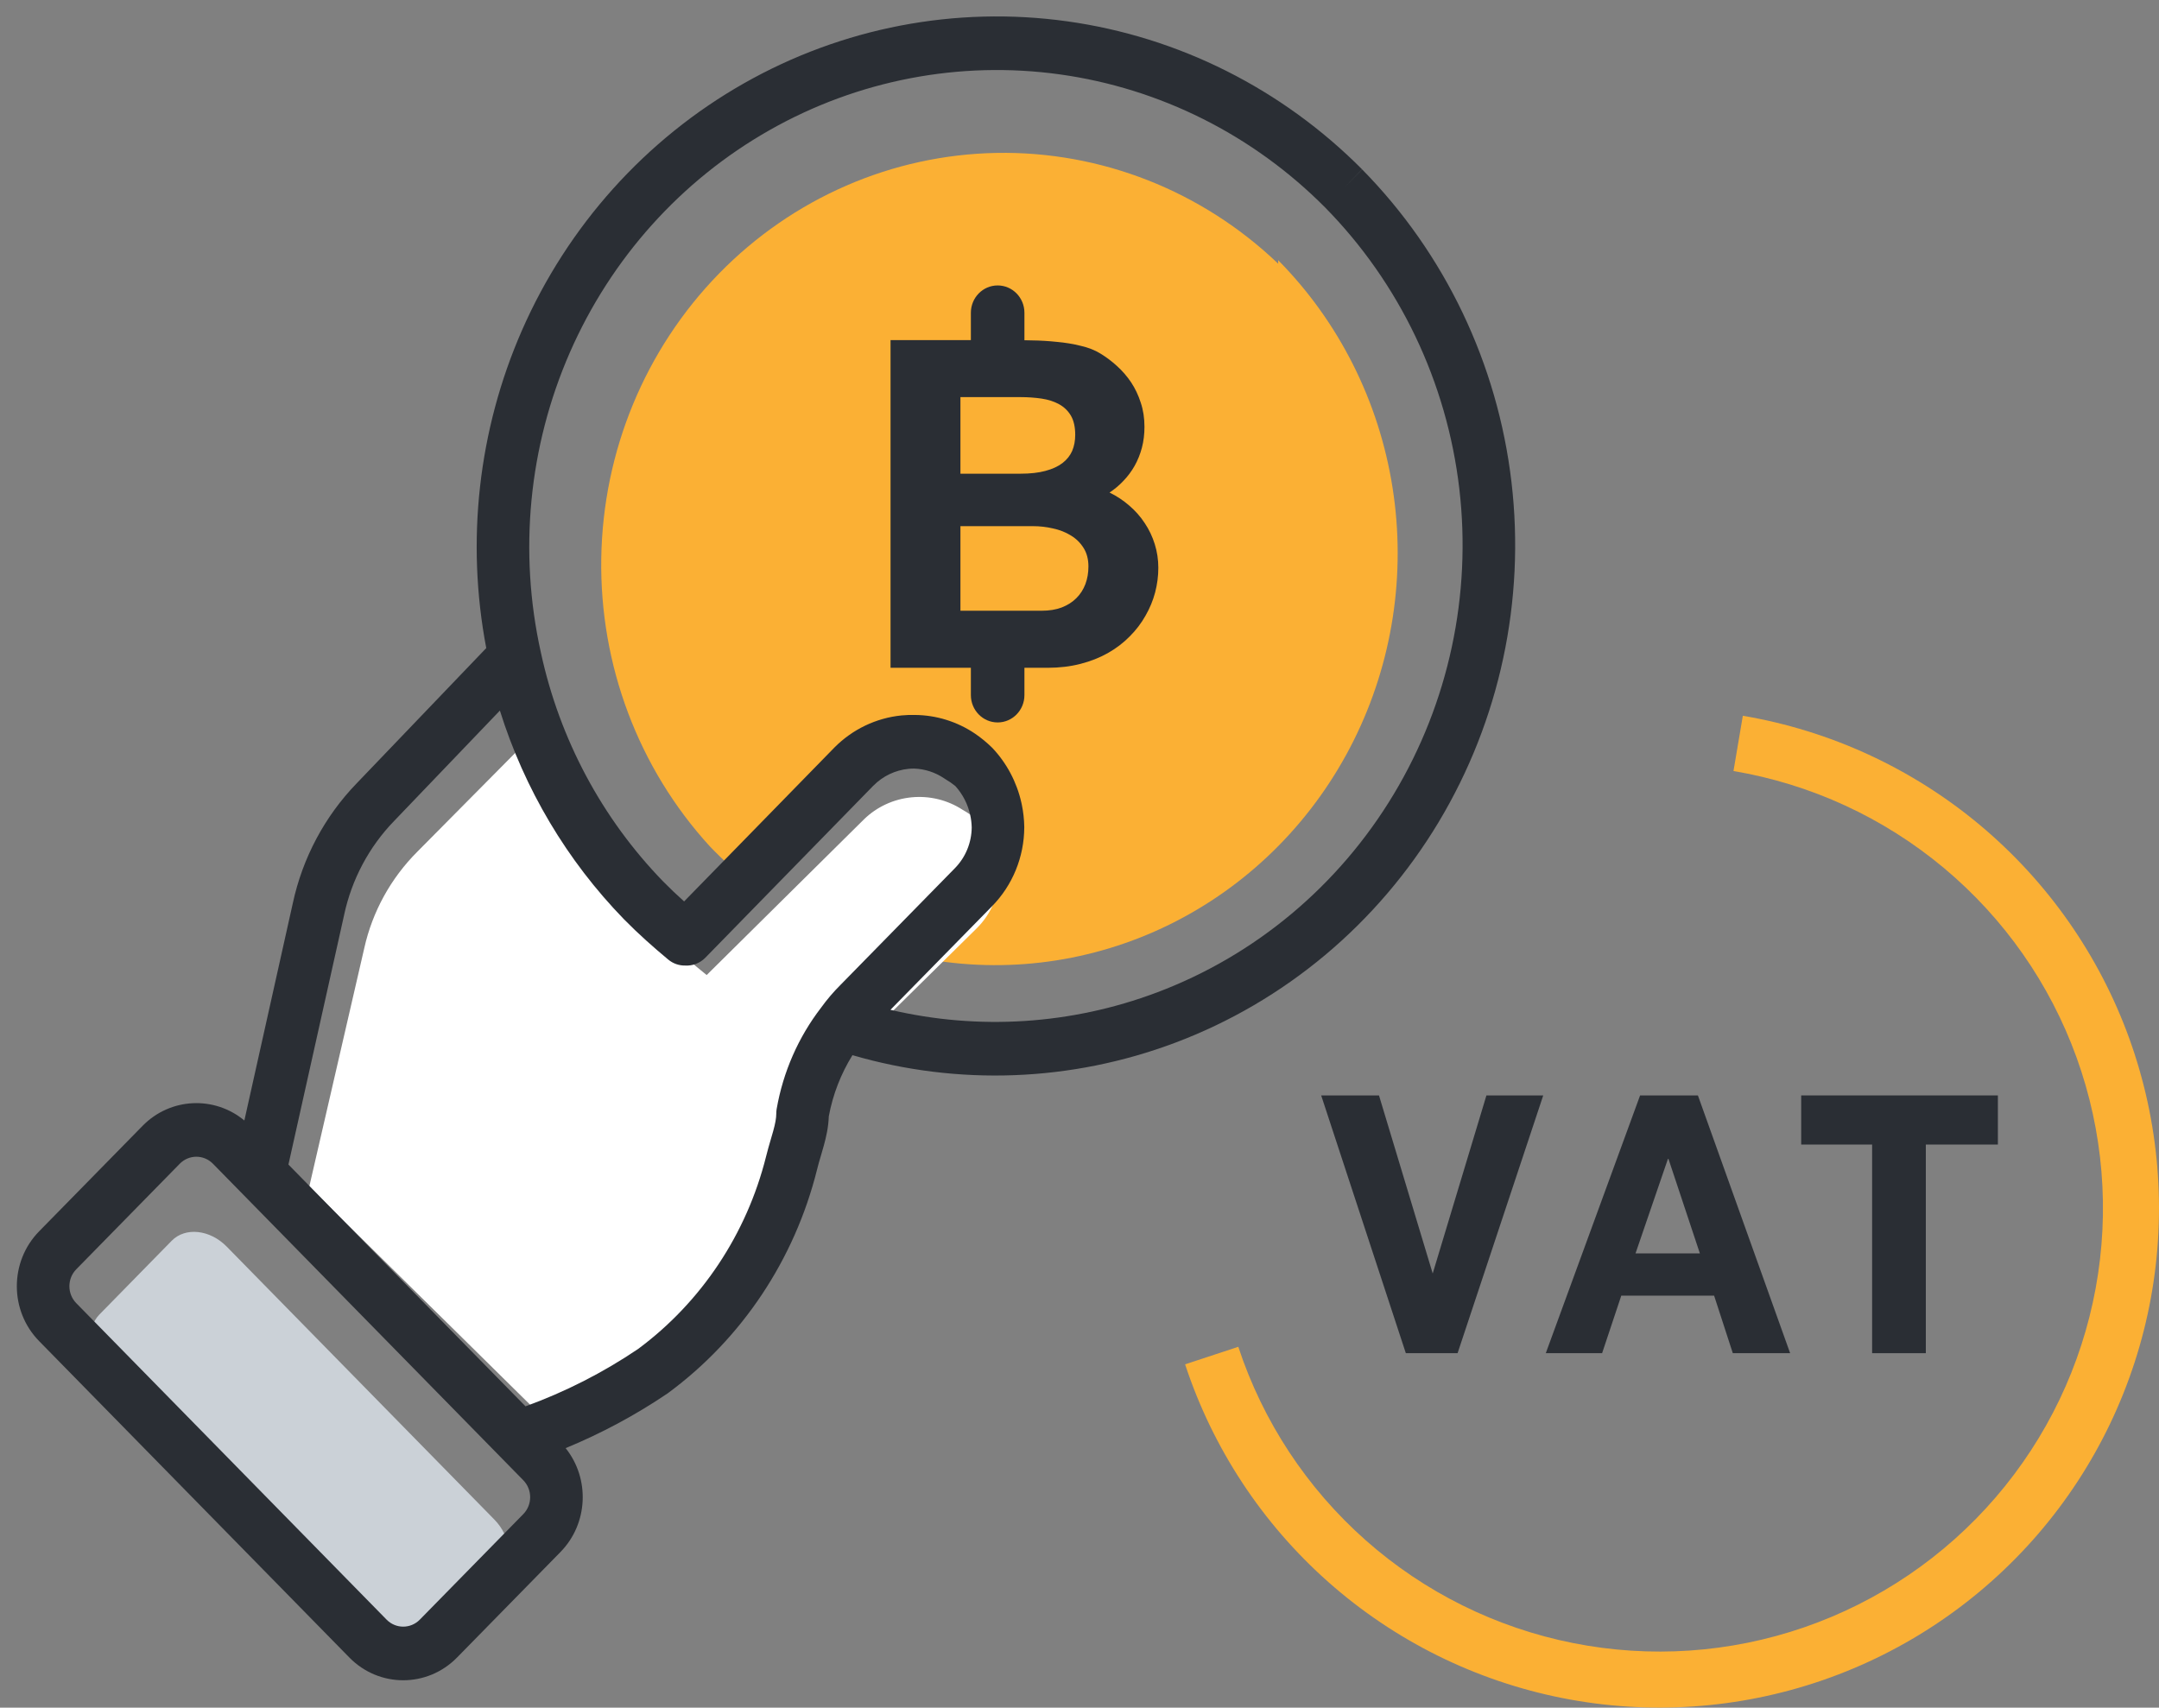
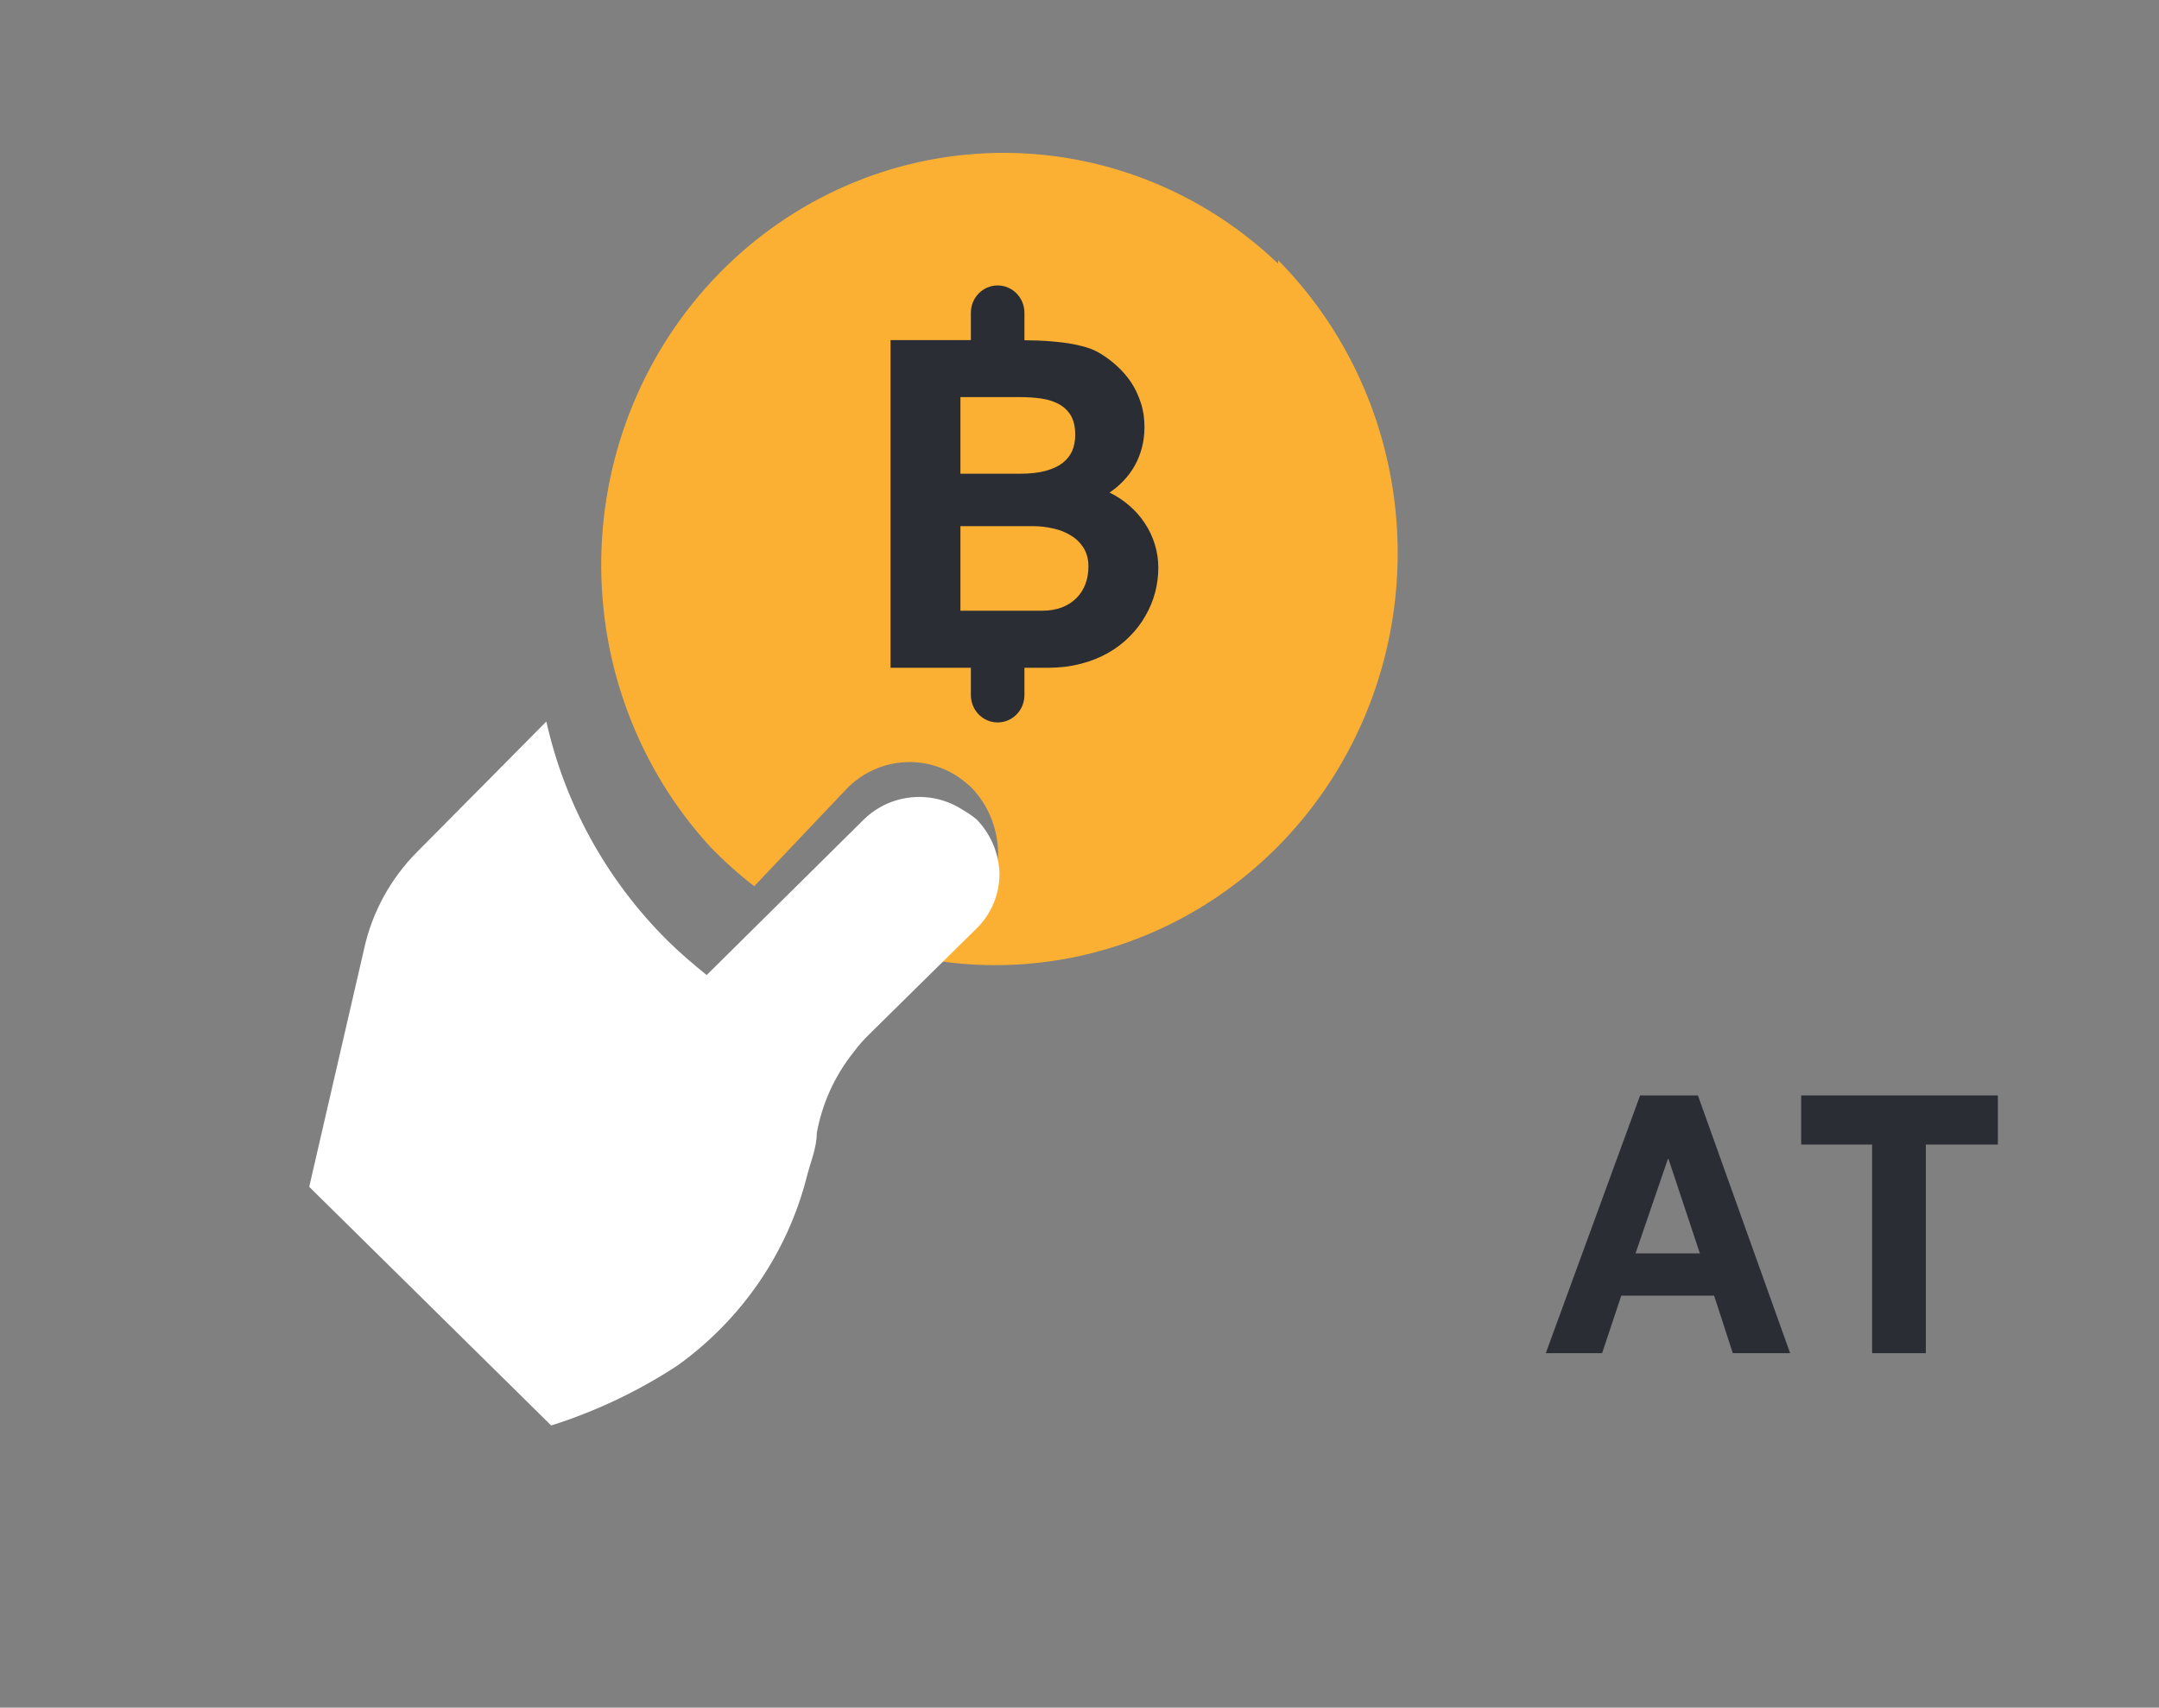
<svg xmlns="http://www.w3.org/2000/svg" width="67" height="53" viewBox="0 0 67 53" fill="none">
  <rect x="0" y="0" width="67" height="53" fill="#808080" stroke="none" />
  <path d="M39.666 8.076C41.551 9.984 42.794 12.456 43.215 15.135C43.637 17.814 43.215 20.561 42.011 22.978C40.807 25.395 38.883 27.358 36.518 28.581C34.153 29.805 31.469 30.226 28.854 29.784L30.169 28.438C30.682 27.915 30.972 27.205 30.974 26.463C30.962 25.717 30.674 25.003 30.169 24.466C30.037 24.338 29.895 24.222 29.745 24.119C29.217 23.762 28.586 23.602 27.957 23.665C27.328 23.728 26.739 24.011 26.289 24.466L23.406 27.505C22.917 27.128 22.456 26.715 22.028 26.268C19.814 23.846 18.606 20.639 18.659 17.323C18.711 14.007 20.02 10.841 22.309 8.495C24.598 6.148 27.688 4.804 30.927 4.746C34.165 4.688 37.299 5.921 39.666 8.185V8.076Z" fill="#FBB034" />
-   <path d="M5.329 38.508L3.086 40.797C2.663 41.227 2.744 42.007 3.265 42.538L11.57 51.01C12.091 51.541 12.855 51.623 13.278 51.192L15.521 48.904C15.943 48.474 15.863 47.694 15.342 47.162L7.036 38.691C6.516 38.16 5.751 38.078 5.329 38.508Z" fill="#CBD1D7" />
  <path d="M30.304 25.429C30.751 25.888 31.006 26.496 31.017 27.133C31.015 27.765 30.759 28.371 30.304 28.818L26.981 32.095C26.803 32.267 26.64 32.453 26.493 32.651C25.906 33.384 25.513 34.249 25.347 35.169C25.347 35.632 25.141 36.095 25.028 36.558C24.421 38.905 23 40.969 21.011 42.39C19.801 43.181 18.487 43.805 17.105 44.242L9.596 36.835L11.304 29.429C11.556 28.295 12.129 27.255 12.956 26.429L16.955 22.393C17.529 24.963 18.831 27.32 20.71 29.188C21.104 29.577 21.517 29.929 21.93 30.262L26.812 25.429C27.21 25.041 27.732 24.8 28.289 24.746C28.846 24.692 29.405 24.829 29.872 25.133C30.025 25.219 30.169 25.318 30.304 25.429Z" fill="white" />
-   <path fill-rule="evenodd" clip-rule="evenodd" d="M32.892 2.309C29.784 1.877 26.621 2.484 23.88 4.04C21.138 5.595 18.964 8.016 17.685 10.938C16.406 13.86 16.09 17.126 16.784 20.247L16.785 20.252C17.366 22.941 18.683 25.406 20.583 27.361C20.793 27.575 21.009 27.779 21.23 27.977L25.898 23.197C26.458 22.634 27.19 22.284 27.972 22.205C28.114 22.191 28.256 22.186 28.398 22.19C29.056 22.196 29.702 22.395 30.255 22.768L30.261 22.772C30.441 22.895 30.61 23.034 30.767 23.185C30.777 23.194 30.786 23.203 30.794 23.212L30.795 23.212C31.242 23.686 31.551 24.271 31.694 24.902C31.7 24.925 31.704 24.947 31.709 24.969C31.756 25.195 31.782 25.427 31.786 25.66L31.786 25.677C31.783 26.597 31.423 27.478 30.784 28.128L27.633 31.341C30.372 31.983 33.244 31.802 35.898 30.804C38.96 29.653 41.551 27.483 43.254 24.645C44.958 21.807 45.673 18.466 45.286 15.162C44.899 11.859 43.431 8.785 41.12 6.437C38.888 4.19 36.001 2.742 32.892 2.309ZM26.454 32.749C29.741 33.706 33.246 33.574 36.463 32.365C39.868 31.085 42.751 28.671 44.646 25.514C46.541 22.357 47.337 18.64 46.906 14.965C46.475 11.289 44.842 7.869 42.27 5.257L41.695 5.846L42.268 5.254C39.783 2.754 36.571 1.142 33.113 0.661C29.655 0.18 26.137 0.855 23.087 2.586C20.037 4.316 17.619 7.008 16.195 10.259C14.841 13.354 14.457 16.796 15.09 20.114L11.069 24.312C10.077 25.336 9.39 26.626 9.087 28.032L7.583 34.776C6.655 34.006 5.288 34.061 4.424 34.943L1.214 38.216C0.292 39.157 0.292 40.683 1.214 41.623L10.842 51.444C11.765 52.385 13.26 52.385 14.183 51.444L17.392 48.17C18.257 47.288 18.311 45.891 17.553 44.945C18.66 44.489 19.721 43.92 20.718 43.246L20.745 43.226C23.027 41.539 24.658 39.091 25.354 36.305L25.357 36.294C25.391 36.151 25.426 36.034 25.467 35.897C25.496 35.799 25.528 35.691 25.565 35.556C25.636 35.299 25.709 34.986 25.72 34.646C25.845 33.971 26.095 33.328 26.454 32.749ZM29.646 24.395C29.876 24.649 30.035 24.959 30.108 25.292C30.136 25.419 30.152 25.548 30.155 25.679C30.151 26.156 29.962 26.613 29.63 26.949L26.079 30.572C25.861 30.789 25.662 31.024 25.481 31.274C24.775 32.191 24.302 33.27 24.102 34.418C24.094 34.466 24.09 34.515 24.09 34.563C24.09 34.704 24.059 34.873 23.994 35.107C23.977 35.169 23.954 35.247 23.928 35.335C23.877 35.511 23.814 35.722 23.772 35.899C23.17 38.3 21.766 40.411 19.801 41.868C18.711 42.604 17.538 43.201 16.308 43.647L8.951 36.144L10.679 28.398L10.68 28.391C10.916 27.291 11.454 26.281 12.231 25.48L15.513 22.054C16.275 24.487 17.592 26.709 19.366 28.533L19.368 28.535C19.817 28.993 20.281 29.401 20.734 29.779C20.889 29.909 21.078 29.971 21.266 29.967C21.491 29.98 21.719 29.897 21.889 29.724L27.105 24.382L27.108 24.38C27.4 24.086 27.783 23.903 28.192 23.862C28.251 23.856 28.31 23.853 28.369 23.854C28.698 23.865 29.019 23.969 29.296 24.155C29.311 24.166 29.326 24.175 29.341 24.184C29.448 24.246 29.55 24.317 29.646 24.395ZM2.368 39.393C2.082 39.684 2.082 40.156 2.368 40.447L11.996 50.267C12.281 50.558 12.744 50.558 13.029 50.267L16.238 46.994C16.524 46.703 16.524 46.231 16.238 45.94L6.61 36.12C6.325 35.828 5.862 35.828 5.577 36.12L2.368 39.393Z" fill="#2A2E34" />
  <path fill-rule="evenodd" clip-rule="evenodd" d="M30.96 8.859C31.419 8.859 31.791 9.239 31.791 9.707V10.555L31.791 10.56C31.867 10.561 31.944 10.563 32.023 10.565C32.283 10.568 32.541 10.584 32.798 10.611C33.058 10.634 33.304 10.675 33.537 10.733C33.774 10.787 33.977 10.867 34.147 10.972C34.327 11.081 34.498 11.209 34.662 11.359C34.828 11.508 34.975 11.678 35.102 11.867C35.228 12.057 35.328 12.268 35.401 12.498C35.478 12.726 35.516 12.975 35.516 13.246C35.516 13.477 35.49 13.694 35.436 13.898C35.383 14.098 35.308 14.284 35.211 14.457C35.115 14.627 35 14.781 34.867 14.92C34.737 15.059 34.592 15.182 34.432 15.287C34.655 15.395 34.86 15.531 35.047 15.694C35.233 15.853 35.393 16.035 35.526 16.238C35.66 16.438 35.763 16.655 35.836 16.89C35.909 17.124 35.946 17.368 35.946 17.622C35.946 17.88 35.913 18.136 35.846 18.391C35.779 18.642 35.679 18.883 35.546 19.113C35.416 19.344 35.253 19.558 35.056 19.754C34.863 19.951 34.638 20.122 34.382 20.268C34.129 20.411 33.846 20.523 33.532 20.604C33.219 20.685 32.878 20.726 32.508 20.726H31.791C31.791 20.726 31.791 20.726 31.791 20.727V21.574C31.791 22.042 31.419 22.422 30.96 22.422C30.501 22.422 30.129 22.042 30.129 21.574V20.727C30.129 20.726 30.129 20.726 30.129 20.726H27.636V10.555H30.129V10.555V9.707C30.129 9.239 30.501 8.859 30.96 8.859ZM31.669 14.702C31.972 14.702 32.23 14.673 32.443 14.615C32.66 14.557 32.836 14.476 32.973 14.371C33.109 14.266 33.209 14.14 33.273 13.994C33.336 13.845 33.367 13.679 33.367 13.496C33.367 13.252 33.322 13.053 33.233 12.9C33.143 12.748 33.019 12.629 32.863 12.544C32.709 12.459 32.53 12.402 32.323 12.371C32.117 12.341 31.898 12.325 31.669 12.325H29.805V14.702H31.669ZM32.323 18.955C32.56 18.955 32.768 18.922 32.948 18.854C33.131 18.782 33.282 18.686 33.403 18.564C33.526 18.442 33.619 18.297 33.682 18.131C33.746 17.962 33.777 17.778 33.777 17.582C33.777 17.358 33.727 17.166 33.627 17.007C33.527 16.847 33.396 16.718 33.233 16.62C33.069 16.518 32.884 16.445 32.678 16.401C32.475 16.354 32.268 16.33 32.058 16.33H29.805V18.955H32.323Z" fill="#2A2E34" />
-   <path d="M36.777 42.344C37.635 44.952 39.171 47.285 41.227 49.105C43.284 50.925 45.786 52.166 48.48 52.701C51.173 53.236 53.96 53.046 56.556 52.15C59.151 51.255 61.462 49.686 63.253 47.604C65.043 45.522 66.248 43.002 66.745 40.301C67.241 37.6 67.011 34.816 66.079 32.234C65.146 29.651 63.544 27.363 61.437 25.602C59.329 23.842 56.792 22.673 54.085 22.215L53.795 23.93C56.198 24.336 58.451 25.374 60.322 26.937C62.193 28.5 63.615 30.531 64.443 32.824C65.271 35.117 65.475 37.589 65.034 39.986C64.594 42.384 63.524 44.622 61.934 46.47C60.345 48.319 58.293 49.712 55.988 50.507C53.684 51.302 51.209 51.471 48.818 50.995C46.427 50.52 44.205 49.419 42.38 47.803C40.554 46.187 39.191 44.116 38.428 41.8L36.777 42.344Z" fill="#FBB034" />
-   <path d="M43.627 41.998L41 33.998H42.794L44.461 39.525L46.128 33.998H47.891L45.233 41.998H43.627Z" fill="#2A2E34" />
  <path d="M50.897 33.998H52.691L55.553 41.998H53.774L53.194 40.213H50.313L49.718 41.998H47.97L50.897 33.998ZM50.755 38.901H52.752L51.777 35.967H51.761L50.755 38.901Z" fill="#2A2E34" />
  <path d="M55.896 35.523V33.998H62V35.523H59.764V41.998H58.097V35.523H55.896Z" fill="#2A2E34" />
</svg>